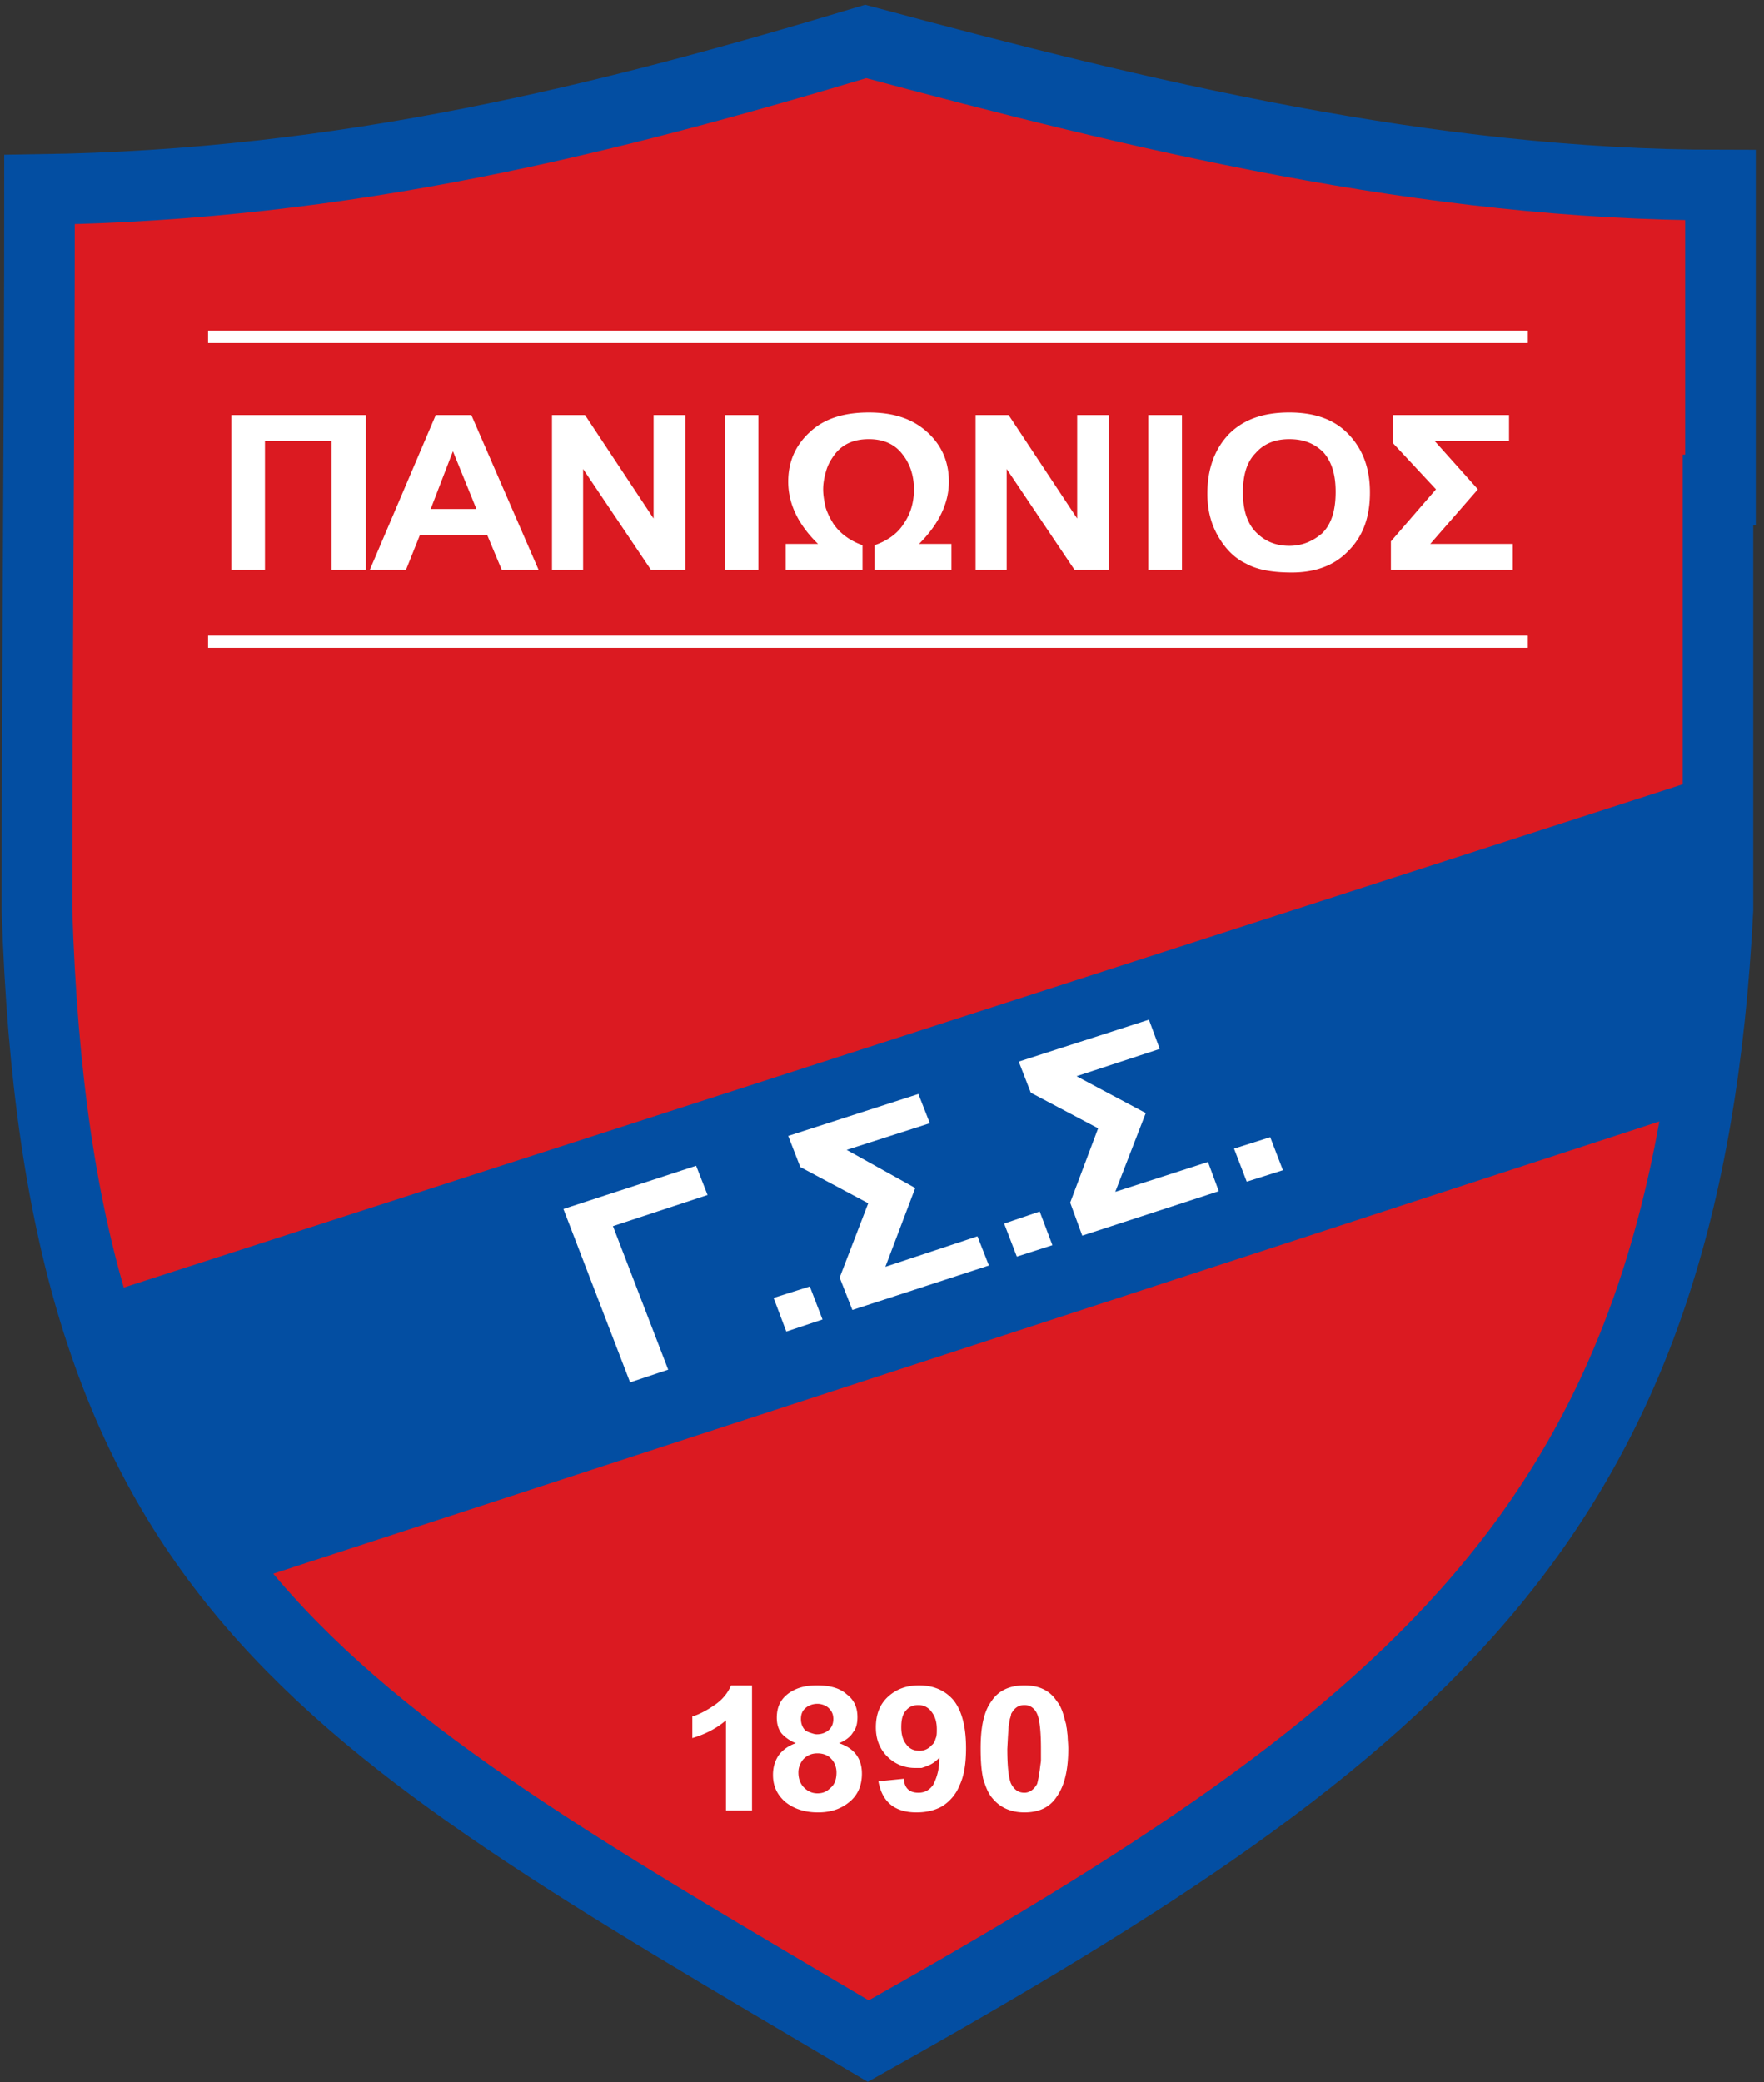
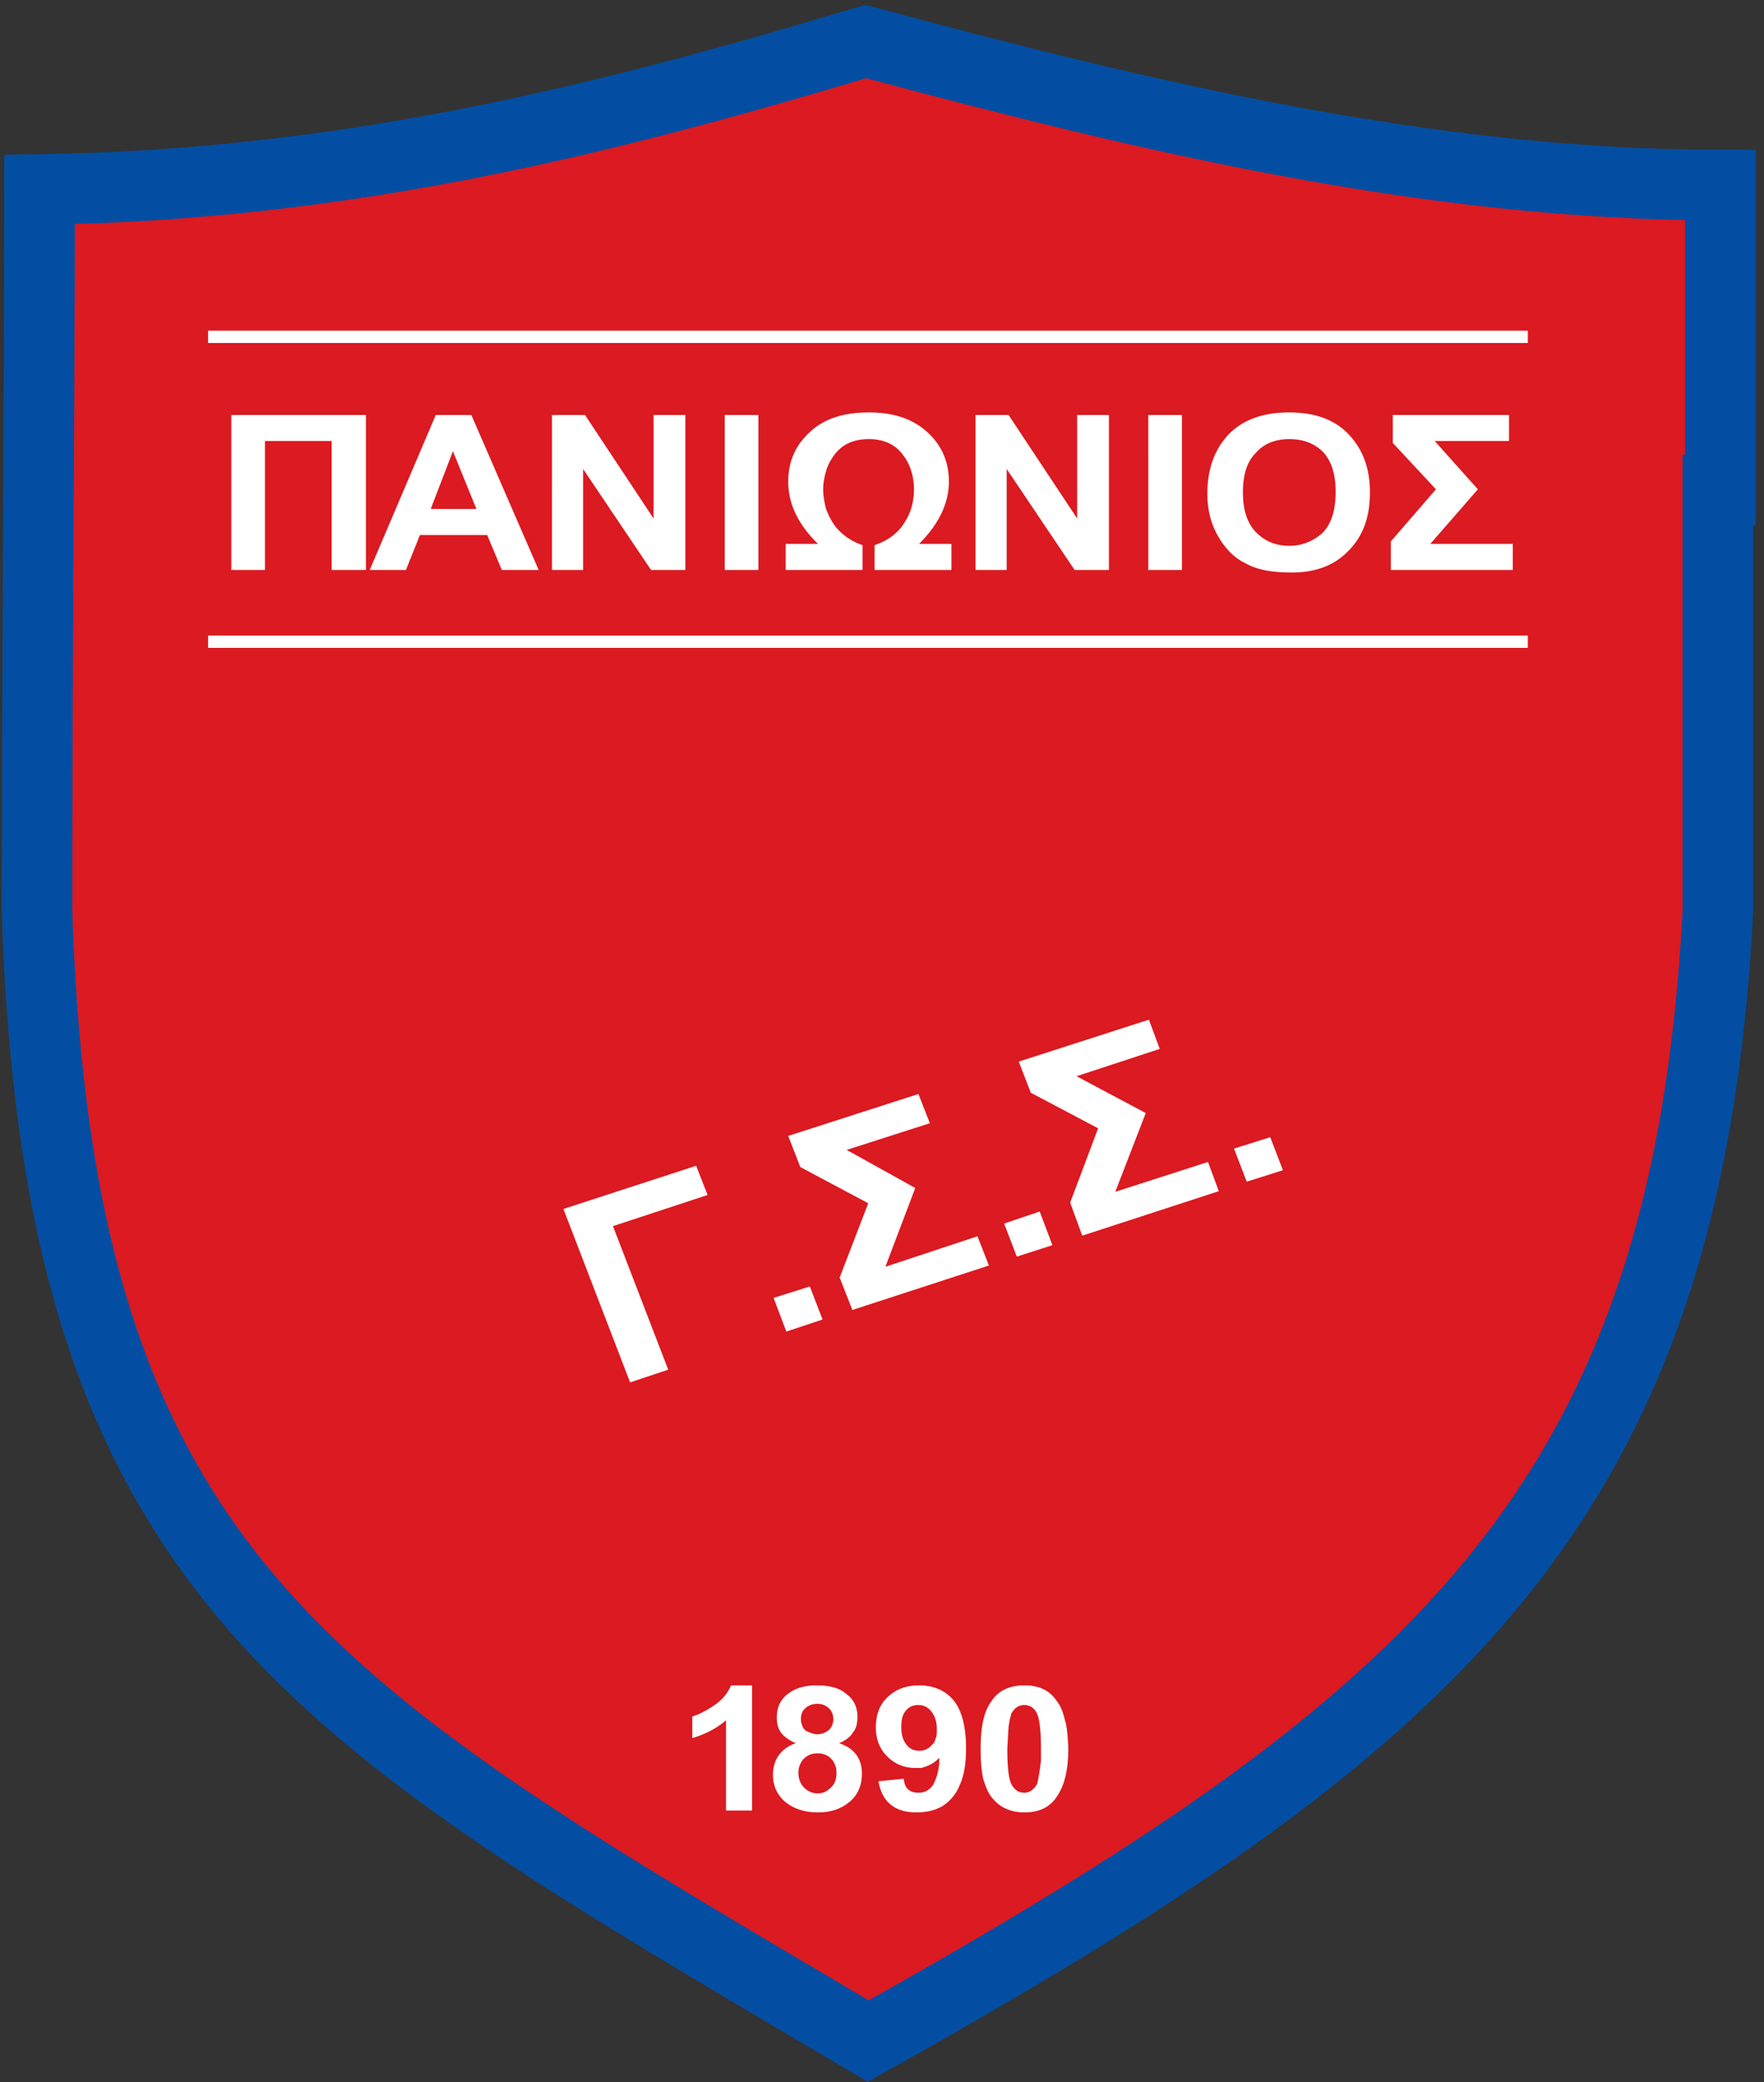
<svg xmlns="http://www.w3.org/2000/svg" xml:space="preserve" viewBox="-0.192 -0.546 200 236">
  <rect x="-0.192" y="-0.546" width="200" height="236" fill="#333333" stroke="none" />
  <path fill="#DB1A21" fill-rule="evenodd" stroke="#FFF" stroke-width=".567" d="M4.288 20.934c34.776-.504 64.224-7.92 93.672-16.776 31.104 8.352 63.72 16.272 96.912 16.272v34.56h-.288v47.592c-3.456 68.04-32.4 92.448-96.336 128.232C35.32 193.59 6.376 178.542 4 102.582c0-27.36.288-54.504.288-81.648z" clip-rule="evenodd" />
  <path fill="#DB1A21" fill-rule="evenodd" stroke="#034EA2" stroke-width="8" d="M4.288 20.934c34.776-.504 64.224-7.92 93.672-16.776 31.104 8.352 63.72 16.272 96.912 16.272v34.56h-.288v47.592c-3.456 68.04-32.4 92.448-96.336 128.232C35.32 193.59 6.376 178.542 4 102.582c0-27.36.288-54.504.288-81.648z" clip-rule="evenodd" />
-   <path fill="#034EA2" fill-rule="evenodd" d="M192.496 87.75 11.992 145.998c3.816 14.112 9.288 23.328 16.848 32.472l161.136-52.56c1.872-12.024 3.24-21.816 2.52-38.16z" clip-rule="evenodd" />
  <path fill="#FFF" fill-rule="evenodd" d="M26.032 64.062V46.494h15.264v17.568h-3.888V49.446h-7.56v14.616h-3.816zm34.848 0h-4.176l-1.656-3.96h-7.632l-1.584 3.96h-4.104l7.488-17.568h4.032l7.632 17.568zm-7.056-6.912-2.664-6.552-2.52 6.552h5.184zm8.568 6.912V46.494h3.744l7.776 11.736V46.494h3.6v17.568h-3.888L65.92 52.614v11.448h-3.528zm19.584 0V46.494h3.816v17.568h-3.816zm6.912 0V61.11h3.672c-2.232-2.16-3.384-4.536-3.384-7.056 0-2.232.792-4.104 2.448-5.616 1.584-1.512 3.816-2.232 6.696-2.232 2.808 0 4.968.72 6.624 2.232 1.656 1.512 2.448 3.384 2.448 5.616 0 2.448-1.152 4.824-3.384 7.056h3.672v2.952h-8.712v-2.808c1.44-.504 2.592-1.296 3.312-2.448.792-1.152 1.152-2.448 1.152-3.888 0-1.512-.432-2.88-1.296-3.96-.864-1.152-2.16-1.728-3.816-1.728-1.728 0-2.952.576-3.816 1.656-.432.576-.792 1.152-1.008 1.872-.216.72-.36 1.44-.36 2.16 0 .72.144 1.44.288 2.088.216.648.504 1.224.864 1.8.72 1.08 1.872 1.944 3.312 2.448v2.808h-8.712zm21.528 0V46.494h3.744l7.776 11.736V46.494h3.6v17.568h-3.888l-7.704-11.448v11.448h-3.528zm19.584 0V46.494h3.816v17.568H130zm6.696-8.64c0-2.88.864-5.112 2.448-6.768 1.656-1.656 3.888-2.448 6.84-2.448 2.88 0 5.112.792 6.696 2.448 1.656 1.728 2.448 3.888 2.448 6.624 0 2.808-.792 4.968-2.448 6.624-1.584 1.656-3.744 2.448-6.408 2.448-2.16 0-3.888-.288-5.184-1.008-1.368-.648-2.376-1.728-3.168-3.096s-1.224-2.952-1.224-4.824zm4.032-.144c0 2.016.504 3.528 1.512 4.536 1.008 1.008 2.232 1.512 3.744 1.512 1.44 0 2.664-.504 3.744-1.44 1.008-1.008 1.512-2.52 1.512-4.68 0-1.944-.432-3.384-1.368-4.464-1.008-1.008-2.232-1.512-3.888-1.512-1.584 0-2.88.504-3.816 1.584-1.008 1.008-1.44 2.52-1.44 4.464zm16.992-8.784h13.176v2.952h-8.424l4.896 5.472-5.4 6.192h9.36v2.952h-13.824v-3.24l5.112-5.904-4.896-5.256v-3.168zM85.072 204.678H82.12v-10.224c-1.08.936-2.376 1.584-3.816 2.016v-2.448c.72-.216 1.584-.648 2.52-1.296.864-.576 1.512-1.368 1.872-2.232h2.376v14.184zm4.968-7.632c-.72-.288-1.296-.72-1.656-1.152-.36-.504-.504-1.08-.504-1.728 0-1.224.432-2.088 1.296-2.736.864-.648 1.944-.936 3.24-.936 1.44 0 2.592.288 3.384 1.008.864.648 1.224 1.512 1.224 2.592 0 .72-.144 1.296-.504 1.728-.288.504-.864.936-1.584 1.224.864.288 1.512.72 1.944 1.296.432.576.648 1.296.648 2.16 0 1.296-.432 2.376-1.368 3.168s-2.088 1.224-3.6 1.224c-1.44 0-2.664-.36-3.672-1.152-.936-.792-1.44-1.8-1.44-3.096 0-.864.216-1.584.648-2.232.432-.576 1.08-1.08 1.944-1.368zm.576-2.736c0 .576.216 1.008.504 1.296.216.144.432.216.648.288.216.072.432.144.648.144.504 0 .936-.144 1.296-.432.36-.288.576-.72.576-1.296 0-.504-.144-.864-.504-1.224-.288-.288-.792-.504-1.296-.504-.576 0-1.08.216-1.368.504-.36.288-.504.72-.504 1.224zm-.288 6.048c0 .72.216 1.296.648 1.728.432.432.936.648 1.512.648.648 0 1.08-.216 1.512-.648.432-.36.648-.936.648-1.728 0-.576-.216-1.152-.576-1.512-.36-.432-.936-.648-1.584-.648s-1.152.216-1.584.648c-.36.432-.576.936-.576 1.512zm9.072 1.008 2.88-.288c.072 1.08.648 1.584 1.656 1.584.72 0 1.224-.288 1.656-.864.144-.288.36-.72.504-1.296.144-.504.216-1.152.216-1.8-.36.36-.72.648-1.224.864l-.36.144-.432.144h-.72c-1.224 0-2.304-.432-3.168-1.296-.864-.864-1.296-1.944-1.296-3.312 0-1.44.432-2.592 1.368-3.456.936-.864 2.088-1.296 3.528-1.296 1.656 0 2.952.576 3.888 1.656.936 1.152 1.44 2.952 1.44 5.472 0 1.728-.216 3.096-.72 4.176a4.99 4.99 0 0 1-1.944 2.376c-.864.504-1.872.72-2.952.72-2.448 0-3.888-1.152-4.32-3.528zm6.624-5.904c0-.72-.144-1.368-.576-1.944-.36-.504-.864-.792-1.512-.792s-1.08.216-1.44.648-.504 1.008-.504 1.872c0 .864.216 1.512.576 1.944.36.504.864.72 1.512.72.504 0 1.008-.216 1.368-.648.216-.144.36-.432.432-.72.144-.288.144-.648.144-1.08zm9.936-4.968c1.656 0 2.88.576 3.672 1.8.432.504.72 1.296.936 2.232.072.216.144.432.144.648.072.216.072.576.144 1.008 0 .432.072.936.072 1.512 0 2.376-.432 4.176-1.296 5.4-.792 1.224-2.016 1.8-3.672 1.8-1.584 0-2.808-.576-3.672-1.656-.432-.504-.72-1.224-1.008-2.16-.216-1.008-.288-2.088-.288-3.456 0-2.376.36-4.176 1.224-5.328.792-1.224 2.088-1.8 3.744-1.8zm0 2.232c-.72 0-1.152.36-1.512 1.008 0 .144-.072.36-.144.576l-.144.864-.072 1.152-.072 1.368c0 1.944.144 3.312.432 3.96.36.648.792 1.008 1.512 1.008.576 0 1.08-.36 1.44-1.008l.072-.288.072-.36.144-.864.072-.576.072-.504v-1.368c0-1.944-.144-3.312-.432-3.96-.288-.648-.792-1.008-1.44-1.008zM63.688 136.494l15.048-4.896 1.296 3.312-10.728 3.528 6.264 16.272-4.32 1.44-7.56-19.656zM88.96 150.39l-1.44-3.816 4.104-1.296 1.44 3.744-4.104 1.368zm.216-22.176 1.368 3.528 7.704 4.104-3.24 8.424 1.44 3.672 15.48-5.04-1.296-3.312-10.44 3.456 3.384-8.928-7.776-4.32 9.432-3.024-1.296-3.312-14.76 4.752zm25.92 13.68-1.44-3.744 4.032-1.368 1.44 3.816-4.032 1.296zm.216-22.104 1.368 3.528 7.632 4.032-3.168 8.424 1.368 3.744 15.48-5.04-1.224-3.312-10.512 3.384 3.456-8.928-7.848-4.176 9.432-3.096-1.224-3.312-14.76 4.752zm25.848 13.608-1.44-3.744 4.104-1.296 1.44 3.744-4.104 1.296z" clip-rule="evenodd" />
  <path fill="#FFF" fill-rule="evenodd" stroke="#FFF" stroke-width=".216" d="M23.512 37.062h149.4v1.152h-149.4z" clip-rule="evenodd" />
  <path fill="#FFF" fill-rule="evenodd" stroke="#FFF" stroke-width=".216" d="M23.512 37.062h149.4v1.152h-149.4zM23.512 71.622h149.4v1.152h-149.4z" clip-rule="evenodd" />
  <path fill="#FFF" fill-rule="evenodd" stroke="#FFF" stroke-width=".215" d="M23.512 71.622h149.4v1.152h-149.4z" clip-rule="evenodd" />
</svg>